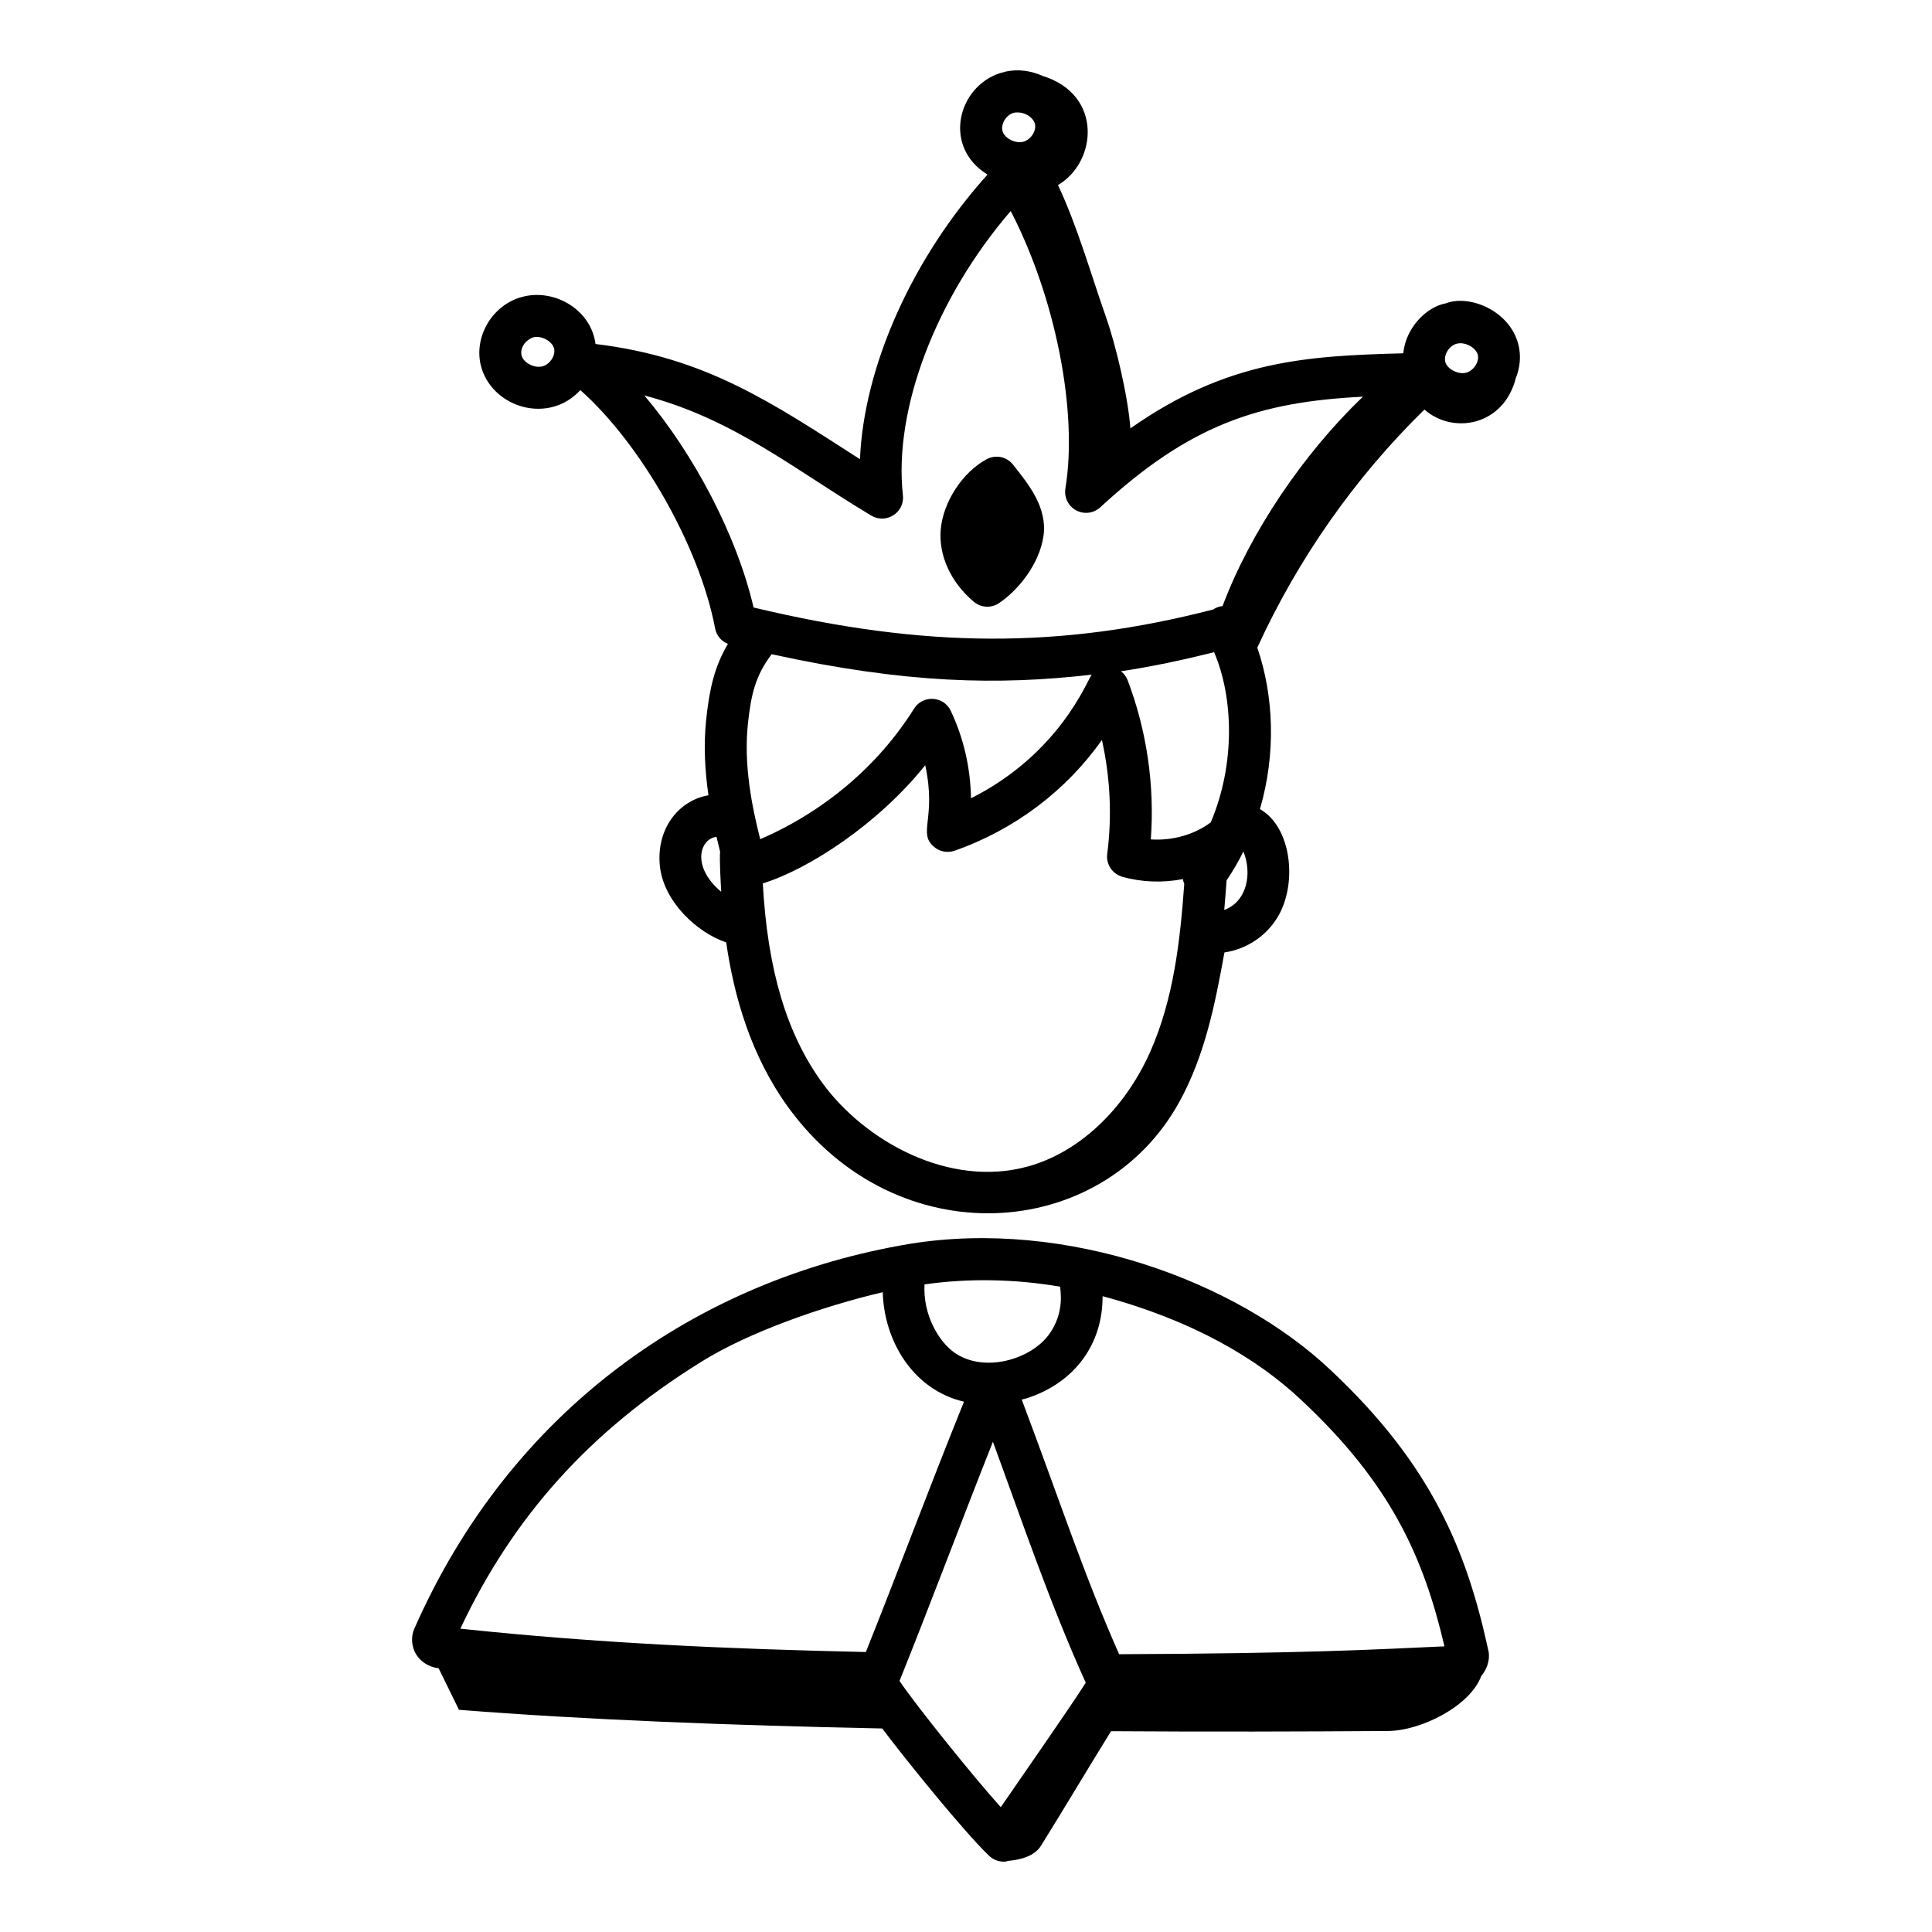
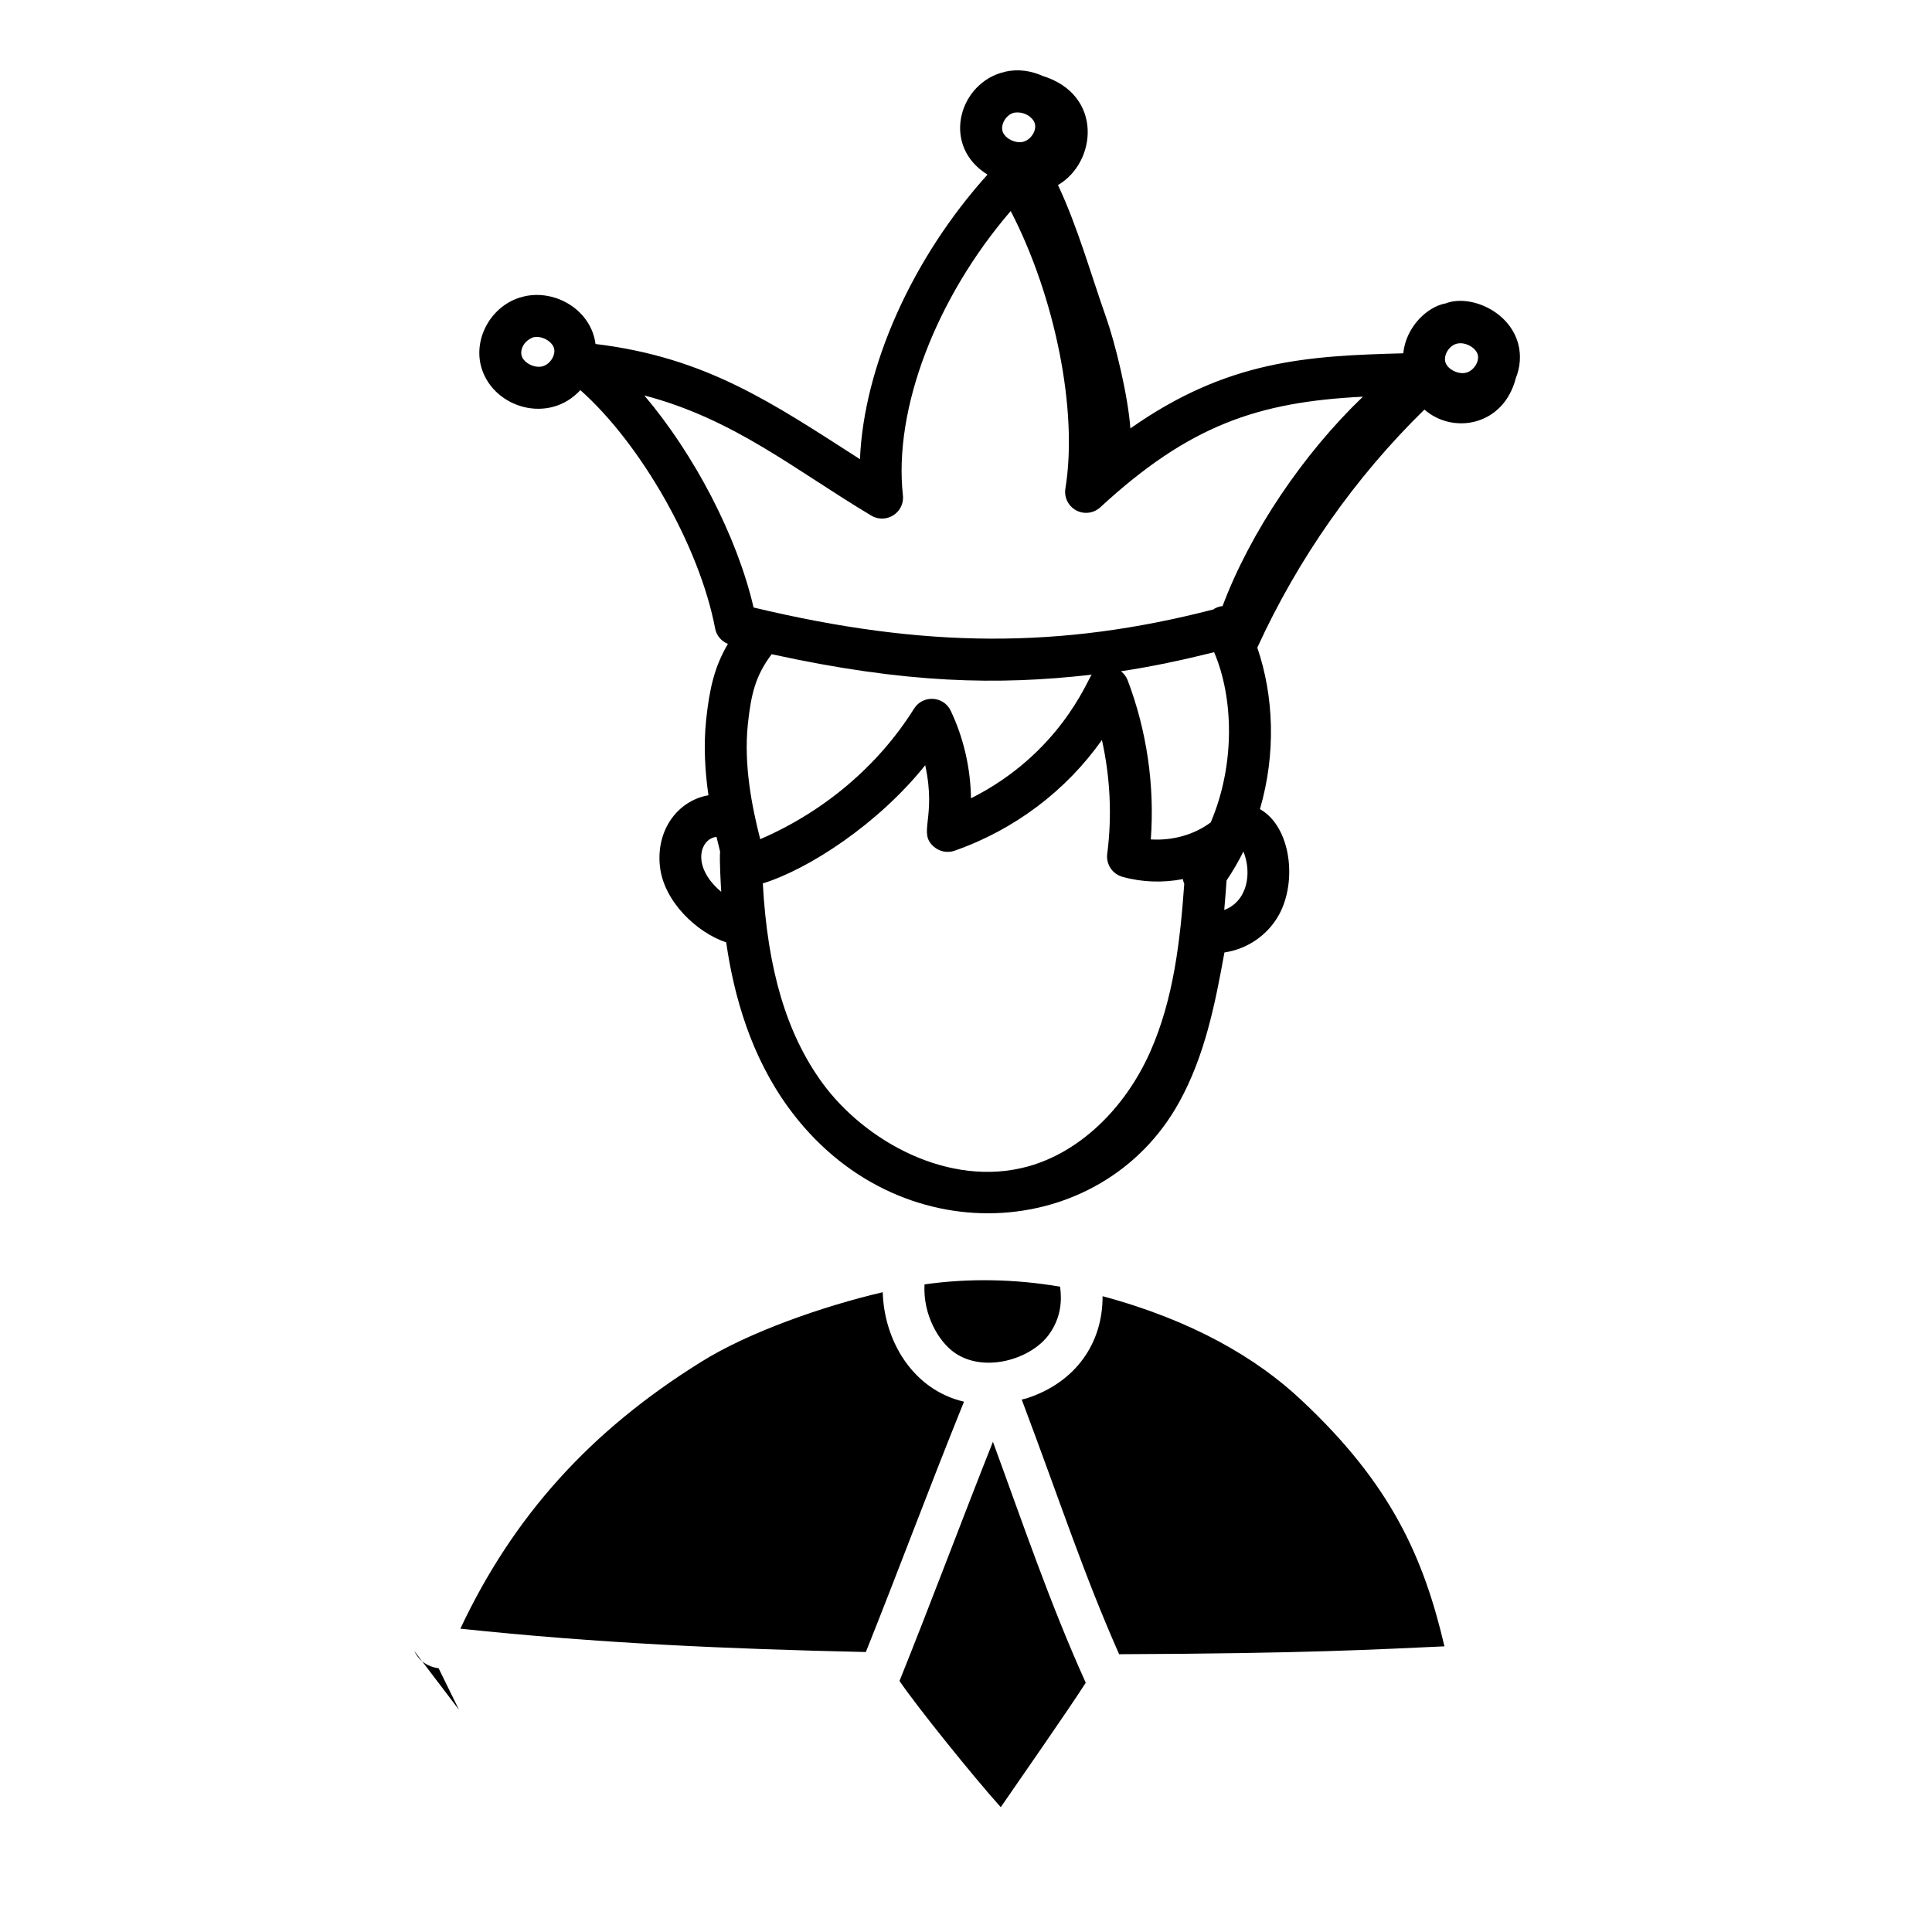
<svg xmlns="http://www.w3.org/2000/svg" fill="#000000" width="800px" height="800px" version="1.1" viewBox="144 144 512 512">
  <g>
-     <path d="m253.82 581.56c1.18 2.586 3.594 4.18 6.418 4.551l5.398 11.004c32.715 2.609 71.887 4.133 112.16 4.949 6.082 8.09 21.547 27.254 28.328 33.746 1.043 0.992 2.418 1.543 3.844 1.543 1.062 0 0.574-0.082 1.121-0.195 3.316-0.277 7.043-1.215 8.816-4.066 6.035-9.699 12.449-20.48 18.531-30.305 25.582 0.172 50.539 0.102 73.414-0.055 8.785-0.074 21.723-6.602 24.699-14.566 2.035-2.469 2.332-5.219 1.828-6.984-5.738-26.379-15.051-49.098-41.836-74.176-24.863-23.5-69.836-40.078-111.32-33.391-56.262 9.348-105.88 43.871-131.47 102.12-0.75 1.785-0.75 3.848 0.074 5.824zm128.56 7.906c8.012-19.883 16.359-42.23 24.754-63.383 7.769 21.156 15.039 42.707 24.602 63.859-4.82 7.523-17.293 25.344-22.523 32.984-7.394-8.246-22.344-26.812-26.832-33.461zm106.55-74.371c23.625 22.117 32.32 41.496 37.863 65.203-18.691 0.844-36.395 1.879-86.215 2.086-9.531-21.578-15.316-39.605-25.812-67.492 0.402-0.113 0.801-0.16 1.207-0.293 13.098-4.18 20.301-14.703 20.219-27.094 23.797 6.387 40.957 16.465 52.738 27.59zm-63.973-30.109c-0.039 0.746 1.379 6.836-3.062 12.797-4.836 6.5-17.066 10.125-24.867 4.738-4.305-2.973-8.445-10.129-8.023-18.051 0-0.031-0.016-0.059-0.012-0.09 11.727-1.668 23.898-1.449 35.965 0.605zm-95.219 19.973c12.719-7.973 32.488-14.836 48.195-18.508 0.359 12.762 7.871 25.812 21.531 29.012-10.133 25.121-16.707 43.074-26.004 66.34-36.711-0.805-71.227-2.34-107.46-6.188 14.066-29.871 34.418-52.406 63.738-70.656z" />
+     <path d="m253.82 581.56c1.18 2.586 3.594 4.18 6.418 4.551l5.398 11.004zm128.56 7.906c8.012-19.883 16.359-42.23 24.754-63.383 7.769 21.156 15.039 42.707 24.602 63.859-4.82 7.523-17.293 25.344-22.523 32.984-7.394-8.246-22.344-26.812-26.832-33.461zm106.55-74.371c23.625 22.117 32.32 41.496 37.863 65.203-18.691 0.844-36.395 1.879-86.215 2.086-9.531-21.578-15.316-39.605-25.812-67.492 0.402-0.113 0.801-0.16 1.207-0.293 13.098-4.18 20.301-14.703 20.219-27.094 23.797 6.387 40.957 16.465 52.738 27.59zm-63.973-30.109c-0.039 0.746 1.379 6.836-3.062 12.797-4.836 6.5-17.066 10.125-24.867 4.738-4.305-2.973-8.445-10.129-8.023-18.051 0-0.031-0.016-0.059-0.012-0.09 11.727-1.668 23.898-1.449 35.965 0.605zm-95.219 19.973c12.719-7.973 32.488-14.836 48.195-18.508 0.359 12.762 7.871 25.812 21.531 29.012-10.133 25.121-16.707 43.074-26.004 66.34-36.711-0.805-71.227-2.34-107.46-6.188 14.066-29.871 34.418-52.406 63.738-70.656z" />
    <path d="m301.82 235.16c-1.176-8.973-10.5-14.469-18.77-12.648-0.047 0.012-1.395 0.379-1.453 0.398-7.738 2.512-12.391 11.234-9.898 18.906 3.375 10.375 17.805 14.605 26.098 5.57 15.992 14.176 31.613 41.426 35.727 63.207 0.355 1.863 1.656 3.348 3.379 4.051-3.613 6.098-4.906 12.023-5.773 20.172-0.703 6.848-0.297 13.613 0.613 19.934-8.059 1.406-13.953 9.129-12.848 18.934 1.043 9.219 9.738 17.438 17.539 20.055 0.004 0 0.008 0 0.016 0.004 2.082 14.426 6.606 30.168 16.461 43.727 28.648 39.414 83.004 35.773 103.54-1.305 6.852-12.371 9.562-26.098 12.035-39.754 5.949-0.871 11.48-4.519 14.504-10.078 4.82-8.859 3.109-23.273-5.094-27.91 4.312-14.766 3.664-30.043-0.699-42.793 10.762-23.496 25.812-45.023 44.293-63.094 7.57 6.676 20.957 4.336 24.195-8.266 1.156-2.875 1.484-6.07 0.645-9.184-2.383-8.844-12.953-13.105-19.203-10.688-4.836 0.852-10.527 6.168-11.254 13.23-25.457 0.68-46.57 1.809-72.316 19.906-0.598-8.605-3.996-22.543-6.441-29.465-4.082-11.559-7.519-23.941-12.742-35.031 10.297-5.988 12.031-23.941-4.074-28.922-3.027-1.363-6.461-1.883-9.828-1.137-0.094 0.023-1.355 0.367-1.445 0.398-11.254 3.637-15.293 19.535-3.328 26.891-19.98 22.18-32.754 50.793-33.801 75.418-23.277-14.922-40.711-26.973-70.078-30.527zm-14.035 5.918c-2.055 0.562-4.906-0.832-5.512-2.699-0.492-1.504 0.312-3.902 2.981-4.969 0.074-0.016 0.145-0.027 0.219-0.043 2.019-0.469 4.84 1.043 5.356 2.945 0.48 1.82-1.047 4.223-3.043 4.766zm177.97 75.766c5.086 11.871 5.715 29.512-0.891 45.086-4.387 3.309-10.195 4.887-15.887 4.523 1.051-14.27-1.043-28.746-6.137-42.188-0.363-0.965-1-1.762-1.777-2.375 8.105-1.207 16.336-2.969 24.691-5.047zm-120.29 49.551c-2.231-8.77-4.383-19.66-3.281-30.426 0.883-8.297 2.09-12.949 6.309-18.598 35.602 7.789 59.992 8.27 84.812 5.426-1.277 1.719-8.562 20.98-31.984 32.762-0.117-7.981-1.938-15.977-5.363-23.188-1.875-3.973-7.418-4.273-9.73-0.562-9.492 15.16-23.902 27.309-40.762 34.586zm-11.582-0.613c0.312 1.332 0.625 2.637 0.949 3.887-0.195 2.184 0.188 8.75 0.305 10.676-8.125-6.836-5.551-14.141-1.254-14.562zm28.012 65.16c-9.445-13.004-14.488-29.957-15.742-52.832 12.105-3.727 30.574-15.73 43.043-31.324 3.074 14.254-2.121 17.914 2.379 21.676 1.496 1.25 3.551 1.637 5.406 0.984 15.926-5.578 29.629-15.984 39.035-29.355 2.215 9.906 2.707 20.164 1.41 30.207-0.348 2.727 1.352 5.305 4 6.055 5.219 1.473 10.766 1.633 16.066 0.613 0.043 0.445 0.195 0.859 0.348 1.281-1.074 14.906-2.789 30.504-9.055 44.57-6.793 15.23-18.855 26.547-32.277 30.281-20.992 5.844-43.383-6.715-54.613-22.156zm106.54-45.789c0.234-2.66 0.445-5.289 0.621-7.84 1.656-2.445 3.144-4.996 4.461-7.656 2.336 5.758 1.035 13.203-5.082 15.496zm61.391-150c0.066-0.016 0.129-0.043 0.195-0.066 0.078-0.016 0.16-0.027 0.238-0.043 2.027-0.457 4.848 1.051 5.356 2.93 0.492 1.832-1.035 4.238-3.031 4.781-2.031 0.57-4.906-0.824-5.519-2.707-0.582-1.789 0.812-4.258 2.762-4.894zm-117.36-61.203c0.066-0.016 0.129-0.043 0.195-0.066 2.734-0.496 5.137 1.215 5.594 2.894 0.492 1.824-1.035 4.234-3.031 4.773-2.055 0.578-4.906-0.832-5.519-2.715-0.559-1.734 0.75-4.219 2.762-4.887zm-29.188 101.31c-2.512-22.898 8.828-52.383 28.57-75.336 11.734 22.617 17.887 52.941 14.492 73.52-0.383 2.344 0.758 4.668 2.844 5.797 2.082 1.129 4.652 0.809 6.41-0.805 23.59-21.762 41.801-27.926 69.59-29.309-15.715 15.039-29.836 35.875-37.191 55.484-0.742 0.082-1.484 0.305-2.18 0.707-0.078 0.047-0.121 0.125-0.195 0.172-40.586 10.484-76.543 10.363-121.91-0.5-4.414-19.023-15.773-40.641-28.957-56.195 23.84 6.258 39.922 19.762 60.156 31.844 3.953 2.344 8.879-0.824 8.375-5.379z" />
-     <path d="m408.71 303.86c4.926-3.262 10.73-10.23 11.824-17.82 1.051-7.293-3.703-13.344-7.172-17.762l-0.859-1.094c-1.672-2.164-4.652-2.777-7.039-1.484-6.418 3.473-11.531 11.324-12.164 18.652-0.594 6.844 2.684 13.992 8.762 19.121 1.895 1.605 4.613 1.742 6.648 0.387z" />
  </g>
</svg>